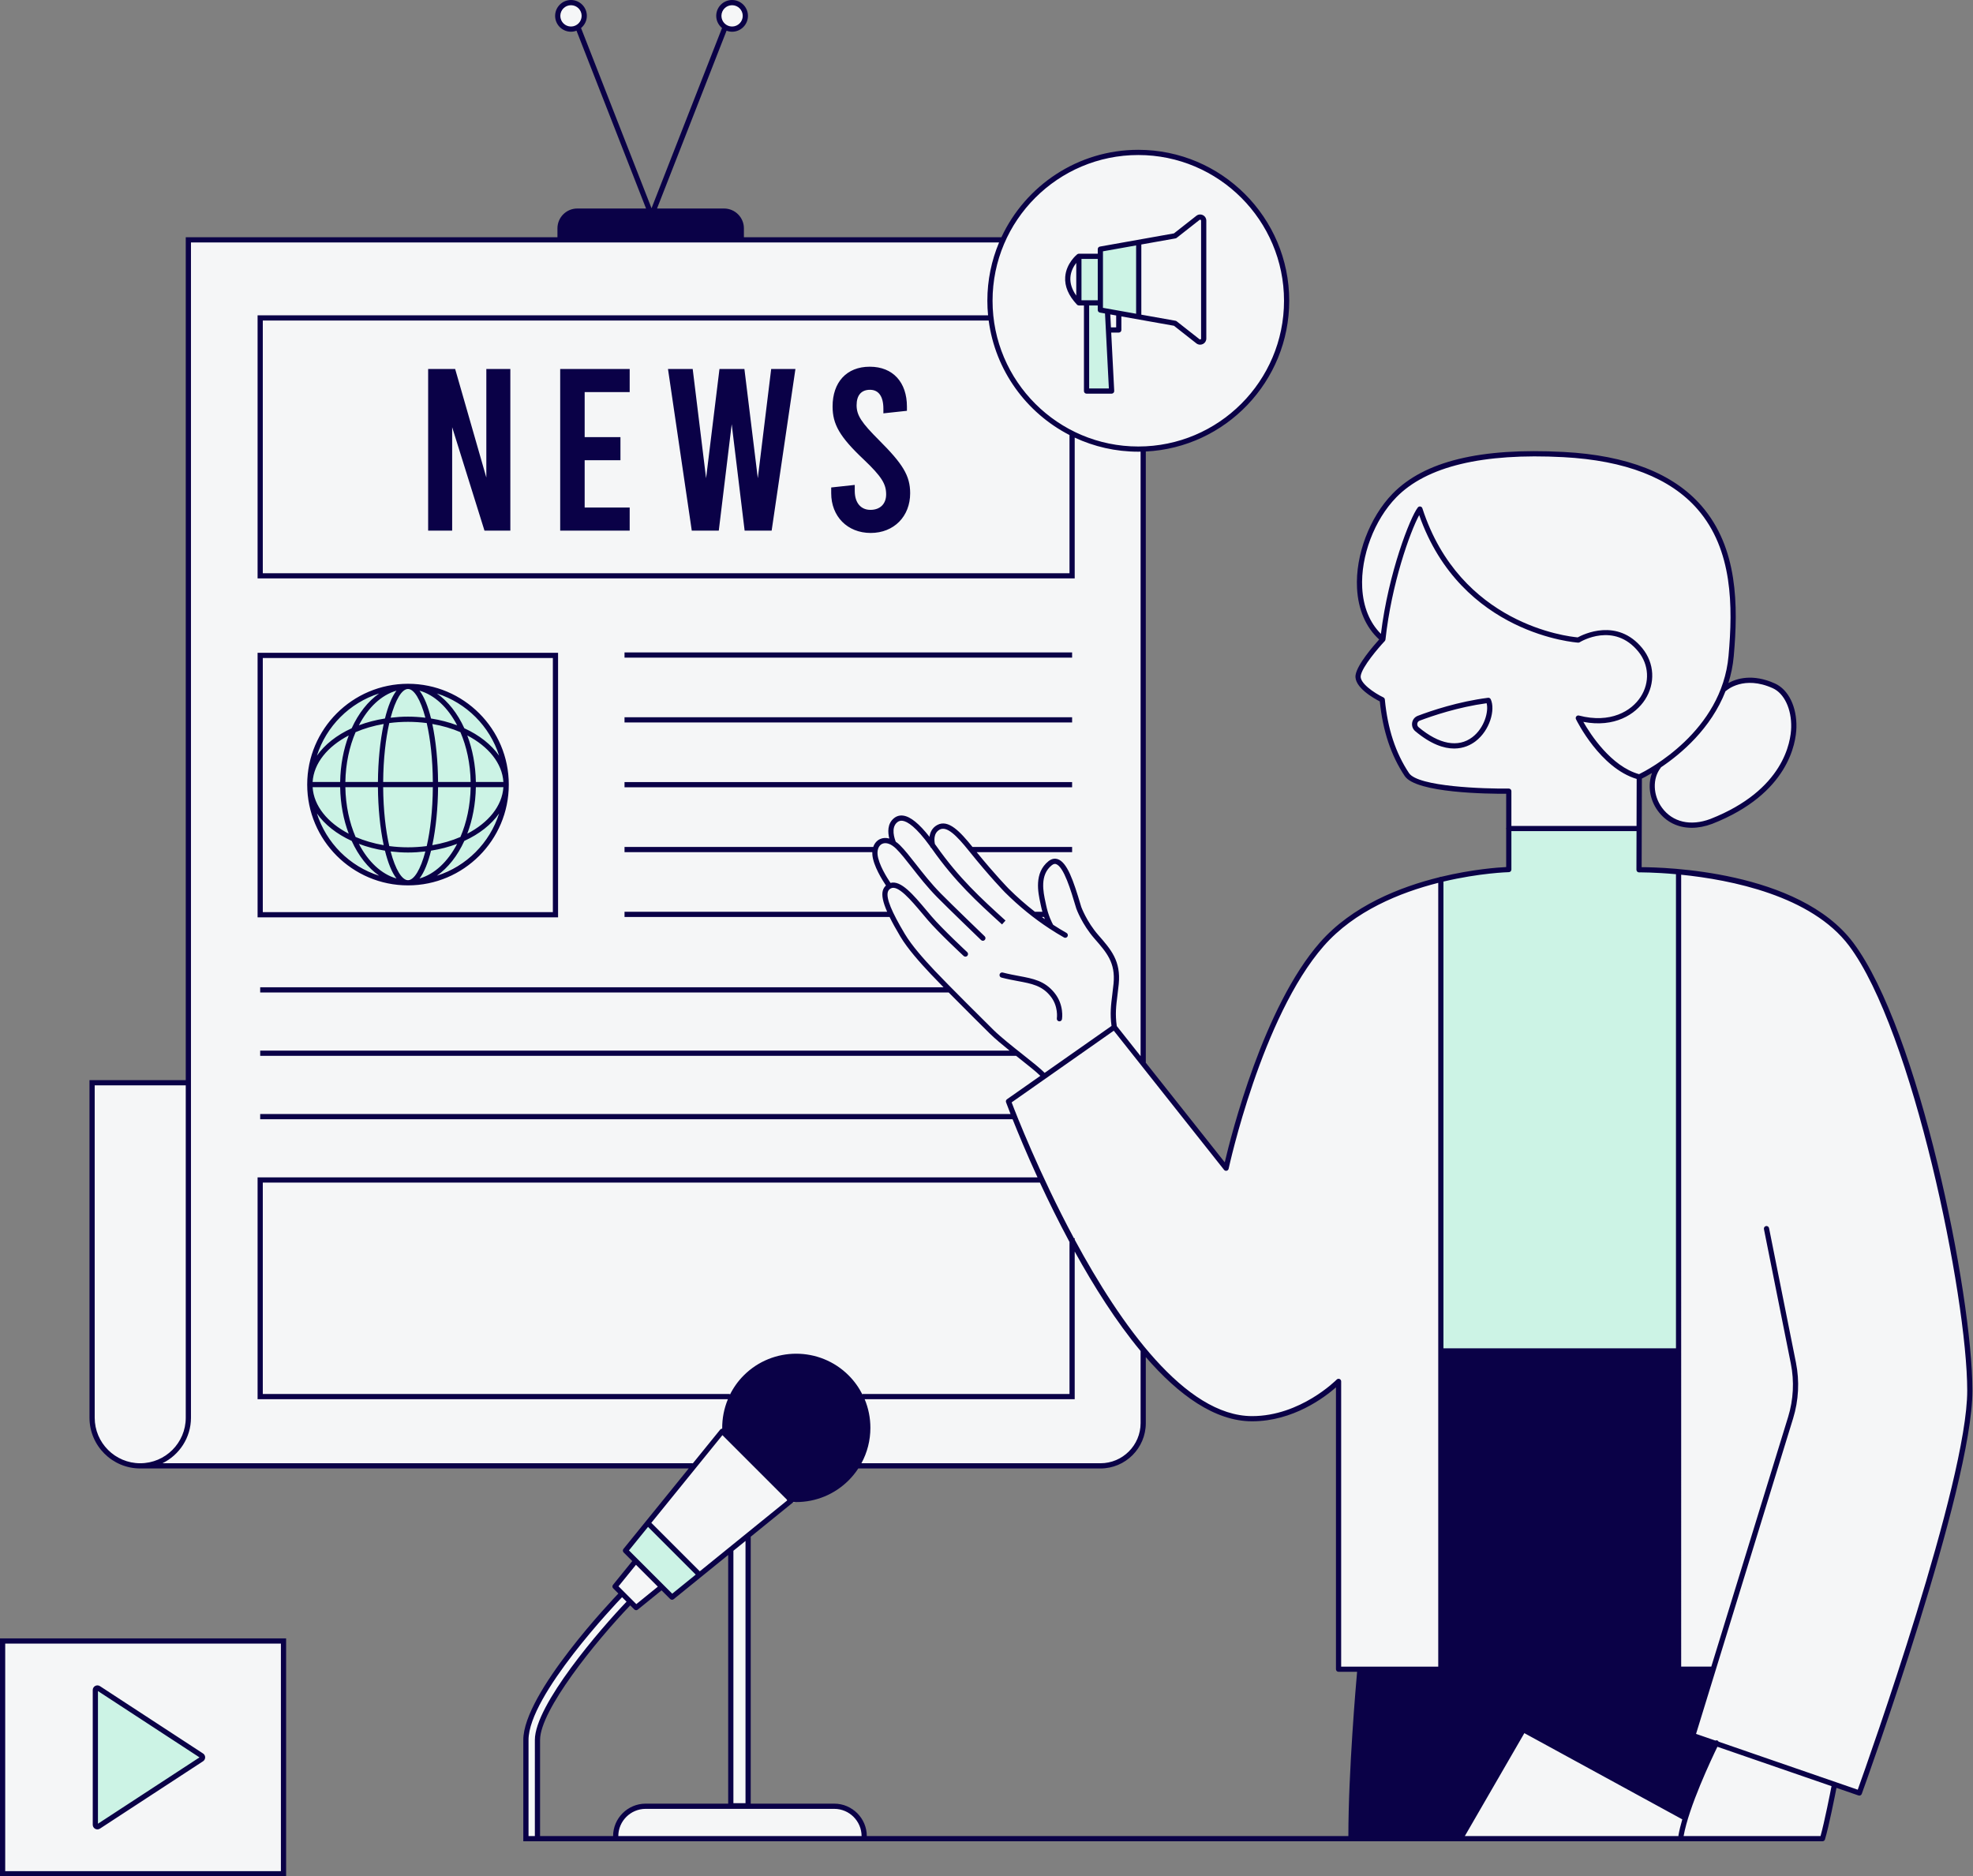
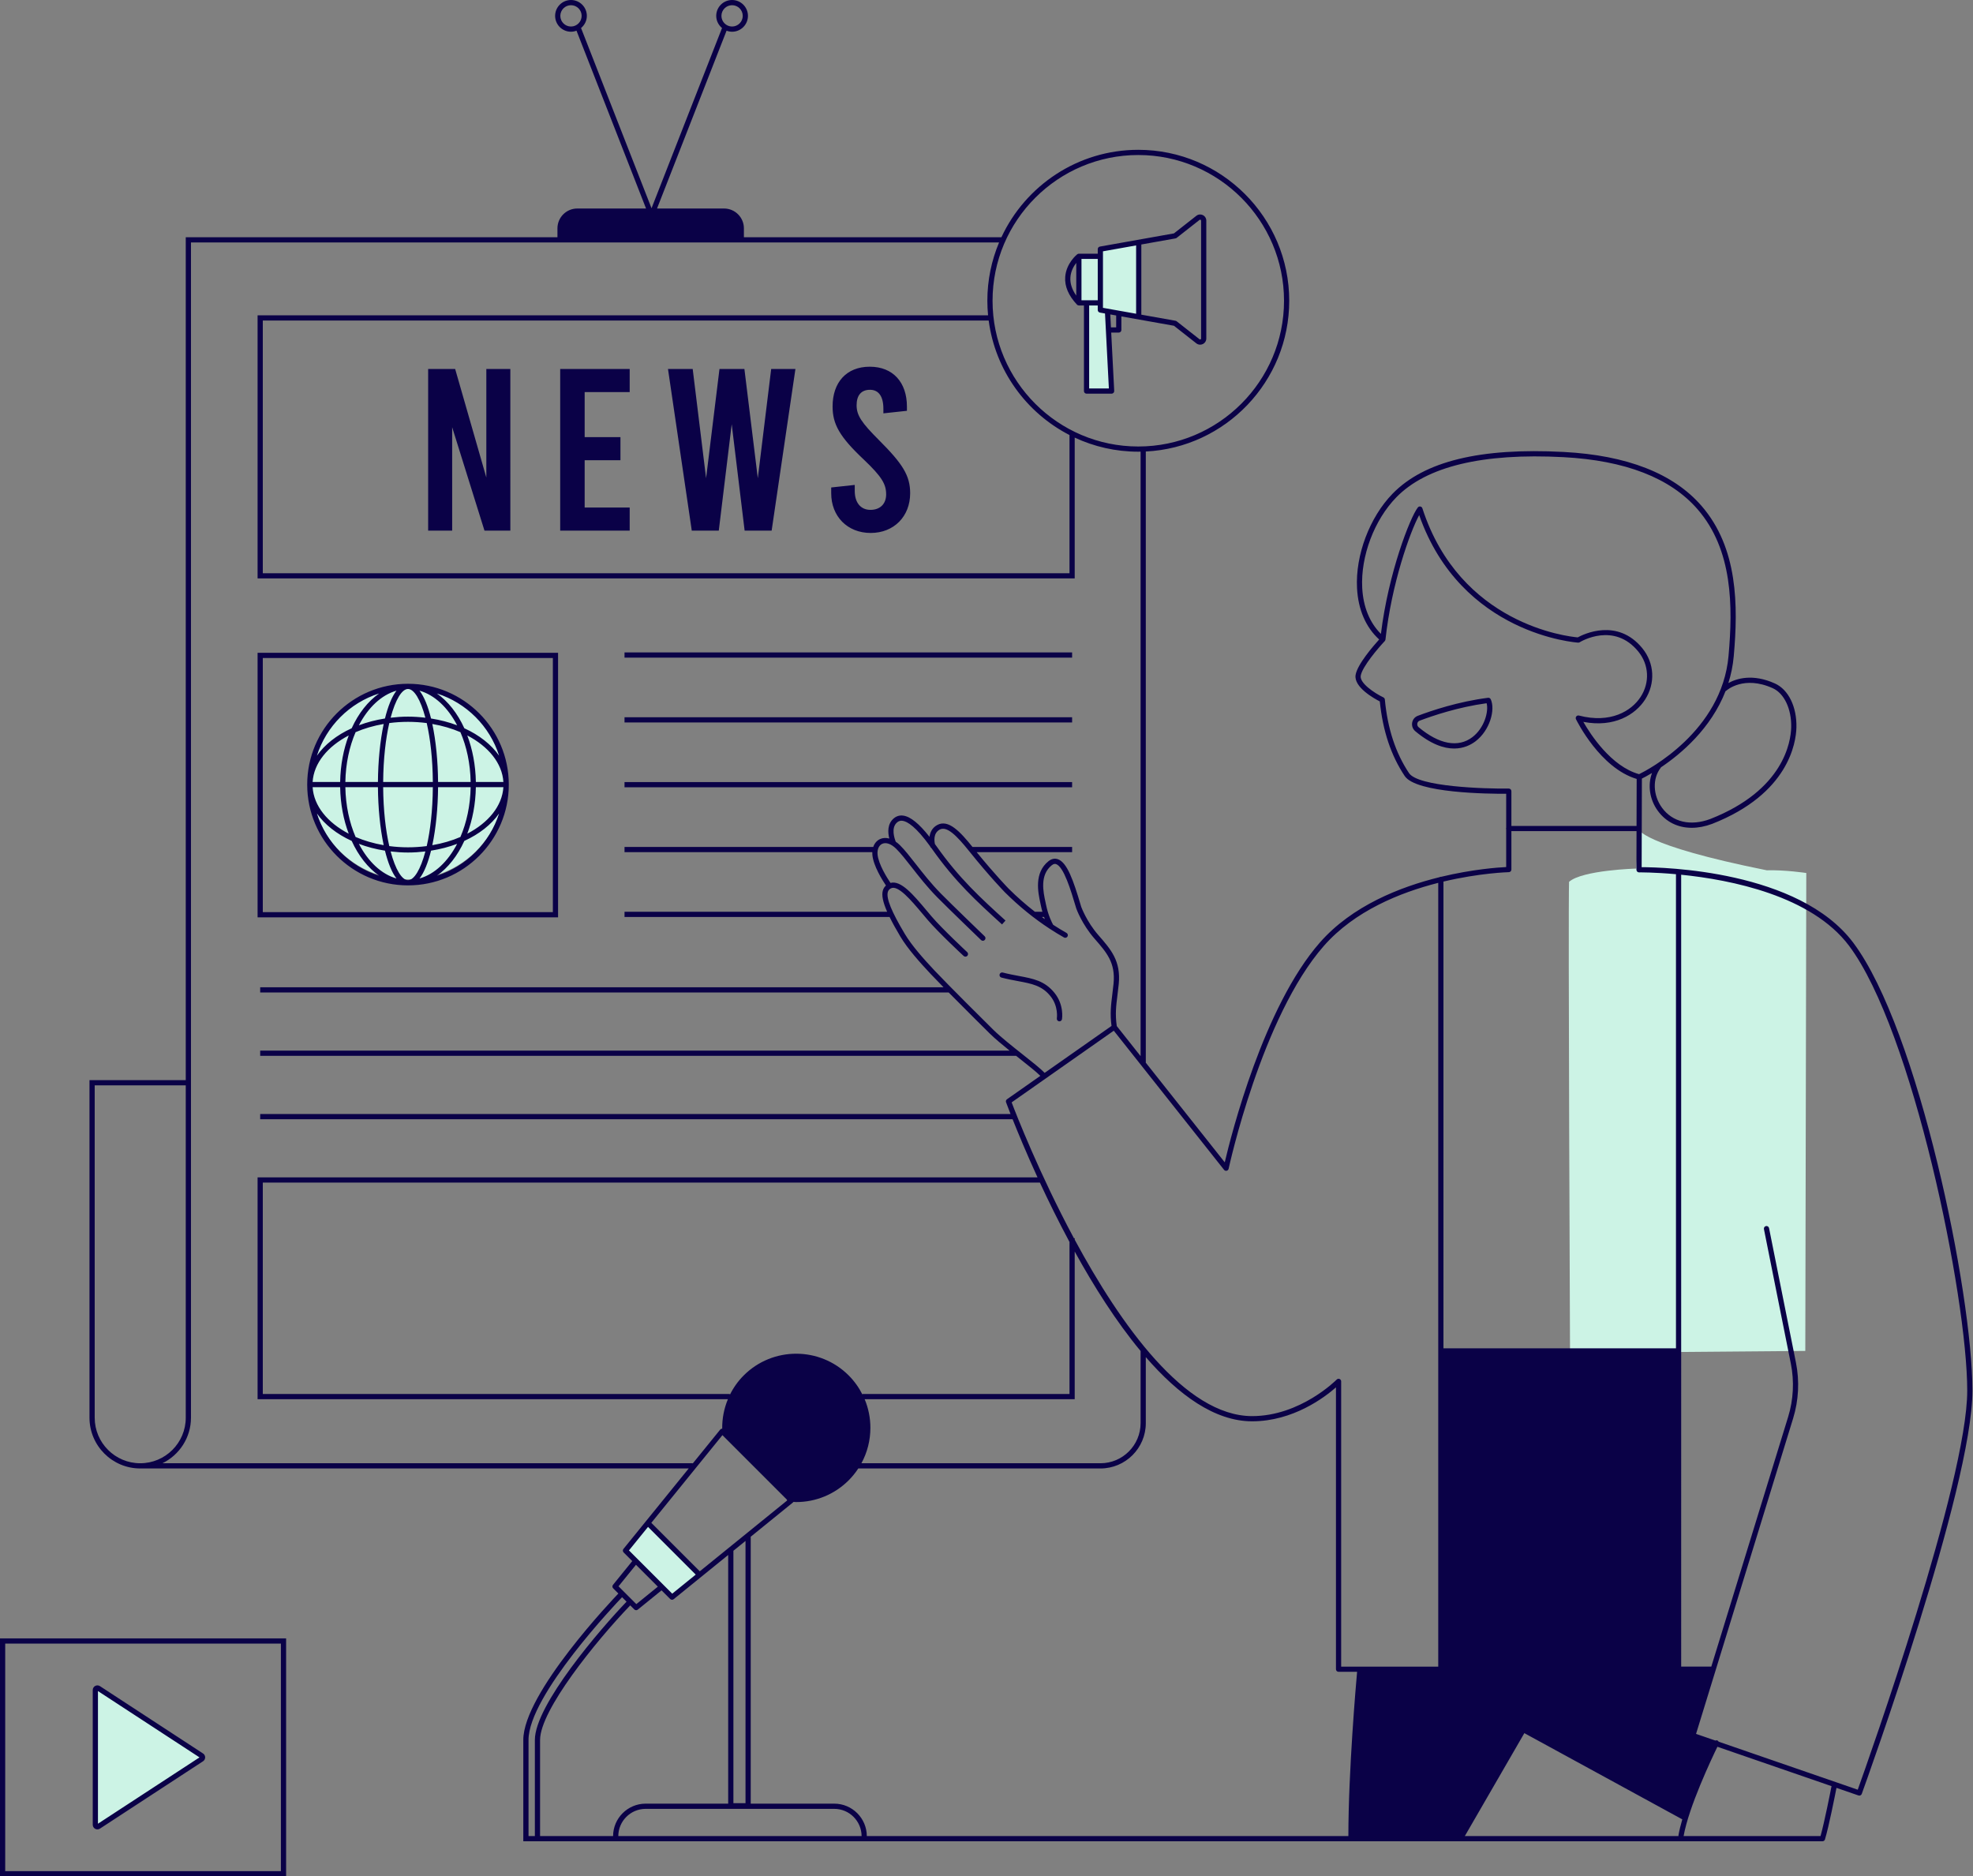
<svg xmlns="http://www.w3.org/2000/svg" fill="#000000" height="360.2" preserveAspectRatio="xMidYMid meet" version="1" viewBox="0.0 -0.0 378.8 360.2" width="378.8" zoomAndPan="magnify">
  <rect x="0.0" y="-0.0" width="378.8" height="360.2" fill="#808080" stroke="none" />
  <g id="change1_1">
-     <path d="M54.431,359.734H0.5v-44.686h53.931V359.734z M166.205,352.997c0,0,0-6.507-5.752-6.507 c-5.752,0-16.408,0.189-16.408,0.189l-0.471-51.771l8.299-6.507c0,0,7.921,0.094,12.259-6.79 c6.601,0,42.435,0,46.113,0c3.678,0,9.053-2.075,9.053-8.204c0-6.13-0.189-14.334-0.189-14.334 s10.939,13.485,20.369,13.391s17.446-7.167,17.446-7.167l0.189,54.977l3.772,0.189c0,0-1.603,27.253-1.603,32.251 l29.705,0.471h60.73c0,0,2.24-8.393,2.31-10.585c1.697,0.424,4.809,1.485,4.809,1.485l9.619-27.442 c0,0,9.194-29.846,10.75-40.172s0.99-20.793-1.697-33.1c-2.688-12.306-5.375-29.988-10.75-43.284 c-5.375-13.296-8.699-19.874-14.074-23.622s-15.56-8.841-35.999-9.477c-0.283-3.748-0.071-18.035-0.071-18.035 l3.536-1.556c0,0-2.546,3.041,0.071,7.356c2.617,4.314,6.79,4.597,11.528,2.475 c4.739-2.122,10.538-4.385,13.367-12.236s1.132-11.458-2.688-13.438c-3.819-1.98-8.911,0.141-9.548,0.919 c0.919-4.102,3.183-11.67,0.919-23.34c-2.263-11.67-11.104-18.884-26.734-21.501 c-15.63-2.617-31.614,1.061-36.707,6.719s-12.023,18.954-2.758,28.007c0,0-4.739,5.517-4.739,7.78 c0,2.263,4.385,4.031,4.385,4.031s1.697,11.104,5.517,15.206c1.839,1.839,18.742,2.546,18.742,2.546l0.141,14.711 c0,0-8.912,0.566-18.813,3.89c-9.902,3.324-16.62,8.204-22.986,19.45s-12.518,34.09-12.518,34.09 l-16.055-20.652l0.401-117.098c0,0,12.353,0.471,21.501-11.599s6.035-26.687-0.943-35.08s-16.974-12.731-30.648-8.676 S192.326,46.236,192.326,46.236l-49.885-0.566c0,0,0.33-2.688-1.603-4.385c-1.933-1.697-16.267-0.754-16.267-0.754 l-13.815,0.236c0,0-3.018-0.047-3.206,5.092c-3.583,0.047-47.716,0-47.716,0l-23.67,0.283l-0.141,161.373 l-18.247,0.495l-0.141,34.726v30.058c0,0,0.566,8.416,9.902,8.416s10.963,0.212,10.963,0.212l94.843-0.071 l-12.872,16.408l1.415,2.192l-3.536,4.173l0.778,2.051c0,0-12.731,13.014-16.691,22.632 c-2.051,5.234-1.344,12.448-1.344,12.448l-0.283,11.67l2.192,0.141l0.283-20.511c0,0,2.263-6.082,7.214-12.589 c4.951-6.507,10.326-12.377,10.326-12.377l1.132,0.849l4.739-3.678l2.051,1.556l11.458-8.629l0.212,48.801 c0,0-13.155,0.283-16.621,0.283c-3.466,0-5.8,2.688-5.729,6.153C121.529,352.926,166.205,352.997,166.205,352.997z M112.359,2.999c0,1.562-1.267,2.829-2.829,2.829s-2.829-1.267-2.829-2.829s1.267-2.829,2.829-2.829 S112.359,1.437,112.359,2.999z M143.36,3.022c0,1.562-1.267,2.829-2.829,2.829s-2.829-1.267-2.829-2.829 s1.267-2.829,2.829-2.829S143.36,1.46,143.36,3.022z" fill="#f5f6f7" />
-   </g>
+     </g>
  <g id="change2_1">
-     <path d="M38.71,337.72l-19.794,12.931c-0.262,0.171-0.609-0.017-0.609-0.33v-25.861 c0-0.313,0.347-0.501,0.609-0.33l19.794,12.93C38.947,337.216,38.947,337.565,38.71,337.72z M96.846,150.297 c0-10.234-8.296-18.53-18.53-18.53s-18.53,8.296-18.53,18.53s8.296,18.53,18.53,18.53 S96.846,160.531,96.846,150.297z M218.919,46.755v14.216l-5.87-1.132h-0.495l0.778,15.348l-4.809-0.141l0.071-16.621 l-1.344-0.283l-0.141-8.982l4.031,0.071l0.424-1.202L218.919,46.755z M314.54,159.114l-24.518-0.094l-0.377,7.638 c0,0-10.373,0.283-12.919,2.546c-0.189,5.658,0.189,90.435,0.189,90.435l45.17-0.377l0.189-91.755 c0,0-4.055-0.613-7.591-0.519C314.823,162.179,314.54,159.114,314.54,159.114z M134.26,302.075l-9.831-9.477 l-4.173,5.163l8.912,8.558L134.26,302.075z" fill="#ccf3e5" />
+     <path d="M38.71,337.72l-19.794,12.931c-0.262,0.171-0.609-0.017-0.609-0.33v-25.861 c0-0.313,0.347-0.501,0.609-0.33l19.794,12.93C38.947,337.216,38.947,337.565,38.71,337.72z M96.846,150.297 c0-10.234-8.296-18.53-18.53-18.53s-18.53,8.296-18.53,18.53s8.296,18.53,18.53,18.53 S96.846,160.531,96.846,150.297z M218.919,46.755v14.216l-5.87-1.132h-0.495l0.778,15.348l-4.809-0.141l0.071-16.621 l-1.344-0.283l-0.141-8.982l4.031,0.071l0.424-1.202L218.919,46.755z M314.54,159.114l-0.377,7.638 c0,0-10.373,0.283-12.919,2.546c-0.189,5.658,0.189,90.435,0.189,90.435l45.17-0.377l0.189-91.755 c0,0-4.055-0.613-7.591-0.519C314.823,162.179,314.54,159.114,314.54,159.114z M134.26,302.075l-9.831-9.477 l-4.173,5.163l8.912,8.558L134.26,302.075z" fill="#ccf3e5" />
  </g>
  <g id="change3_1">
    <path d="M355.803,180.975c-10.438-13.899-36.529-14.482-40.62-14.489l0.045-17.008 c0.362-0.18,1.046-0.538,1.948-1.076c-0.859,2.264-0.493,5.07,1.112,7.265c1.563,2.14,3.863,3.258,6.505,3.258 c1.249,0,2.574-0.25,3.935-0.76c14.713-5.776,16.095-15.611,16.168-18.487c0.101-3.962-1.518-7.283-4.121-8.46 c-4.312-1.95-7.41-0.926-8.942-0.083c0.504-1.602,0.868-3.305,1.03-5.123 c0.871-9.759,0.818-20.822-6.178-28.886c-5.407-6.233-14.318-9.719-26.486-10.359 c-16.018-0.844-26.758,1.779-32.836,8.015c-4.413,4.529-7.156,11.812-6.825,18.123 c0.216,4.132,1.684,7.53,4.251,9.864c-1.073,1.185-4.208,4.789-4.527,6.818c-0.365,2.329,3.519,4.497,4.651,5.075 c0.577,5.676,2.142,10.361,4.779,14.318c2.207,3.312,16.205,3.428,19.484,3.413v6.524 c-0.015,0.048-0.03,0.097-0.03,0.15s0.015,0.102,0.03,0.15v7.244c-1.515,0.073-6.467,0.418-12.502,1.874 c-0.015-0.001-0.027-0.008-0.042-0.008c-0.095,0-0.179,0.034-0.255,0.08c-7.585,1.866-16.78,5.491-22.965,12.538 c-10.819,12.329-17.023,36.895-18.269,42.203l-15.158-19.126V86.683c15.311-0.754,27.536-13.447,27.536-28.942 c0-15.979-13-28.979-28.979-28.979c-11.625,0-21.667,6.883-26.28,16.786h-49.439v-1.708c0-2.1-1.709-3.809-3.809-3.809 H126.144l13.352-34.139c0.331,0.124,0.685,0.201,1.059,0.201c1.68,0,3.046-1.367,3.046-3.046S142.234,0,140.555,0 s-3.046,1.366-3.046,3.046c0,0.942,0.439,1.776,1.113,2.335l-13.533,34.6L111.557,5.381 c0.674-0.559,1.113-1.393,1.113-2.335c0-1.68-1.366-3.046-3.046-3.046s-3.046,1.366-3.046,3.046 s1.366,3.046,3.046,3.046c0.374,0,0.728-0.077,1.059-0.201l13.352,34.139H110.834c-2.1,0-3.809,1.708-3.809,3.809 v1.708H35.664v161.82H17.181v64.814c0,5.371,4.37,9.741,9.741,9.741c0.064,0,0.126-0.008,0.189-0.01v0.01 h105.115l-8.192,10.102c-0.005,0.005-0.012,0.006-0.017,0.011c-0.015,0.015-0.021,0.035-0.035,0.052l-4.288,5.288 c-0.161,0.198-0.145,0.487,0.035,0.668l1.661,1.661l-3.7,4.563c-0.161,0.198-0.145,0.487,0.035,0.668l0.997,0.997 c-0.922,0.96-18.252,19.127-18.252,28.11v19.454h1.604c0.002,0,0.003,0.001,0.005,0.001h247.823 c0.221,0,0.415-0.144,0.478-0.356c0.755-2.516,1.924-8.433,2.21-9.898l4.221,1.457 c0.054,0.019,0.109,0.027,0.163,0.027c0.205,0,0.397-0.127,0.47-0.33c0.868-2.394,21.248-58.855,21.248-77.402 C378.693,248.227,368.33,197.655,355.803,180.975z M138.509,3.046c0-1.128,0.918-2.046,2.046-2.046 s2.046,0.918,2.046,2.046c0,1.128-0.918,2.046-2.046,2.046S138.509,4.174,138.509,3.046z M109.624,5.092 c-1.128,0-2.046-0.918-2.046-2.046c0-1.128,0.918-2.046,2.046-2.046s2.046,0.918,2.046,2.046 C111.67,4.174,110.752,5.092,109.624,5.092z M340.361,132.128c2.202,0.996,3.622,4.019,3.533,7.524 c-0.069,2.721-1.393,12.03-15.526,17.579c-3.782,1.42-7.251,0.615-9.274-2.154 c-1.756-2.402-1.86-5.631-0.248-7.677c0.02-0.025,0.027-0.055,0.041-0.082c3.878-2.602,9.6-7.436,12.402-14.629 c0.048-0.021,0.096-0.045,0.138-0.082C331.562,132.484,334.815,129.619,340.361,132.128z M261.534,112.853 c-0.316-6.05,2.312-13.032,6.544-17.373c5.783-5.934,16.565-8.532,32.066-7.714 c11.886,0.625,20.561,3.995,25.784,10.015c6.751,7.781,6.789,18.593,5.936,28.142 c-1.297,14.522-15.493,21.884-17.175,22.706c-5.375-1.502-9.34-7.654-10.702-10.041 c5.949,1.146,10.004-1.392,11.86-4.284c2.006-3.126,1.799-6.991-0.528-9.847 c-4.809-5.901-11.347-2.673-12.41-2.09c-1.921-0.167-22.605-2.492-29.825-24.788 c-0.057-0.176-0.206-0.306-0.388-0.338c-0.181-0.032-0.367,0.039-0.481,0.183 c-1.466,1.866-5.655,12.544-7.088,24.272C262.971,119.554,261.727,116.525,261.534,112.853z M270.522,148.426 c-2.586-3.88-4.104-8.503-4.643-14.135c-0.017-0.174-0.124-0.327-0.281-0.403 c-1.798-0.866-4.568-2.757-4.351-4.145c0.273-1.74,3.427-5.405,4.619-6.67c0.015-0.015,0.02-0.036,0.033-0.053 c0.02-0.027,0.038-0.053,0.052-0.084c0.014-0.031,0.023-0.062,0.03-0.095c0.005-0.02,0.016-0.036,0.018-0.057 c1.158-10.701,4.705-20.629,6.473-23.893c8.057,22.981,30.297,24.473,30.524,24.485 c0.092,0.005,0.201-0.02,0.289-0.073c0.266-0.164,6.594-3.938,11.259,1.786c2.049,2.514,2.231,5.919,0.462,8.675 c-1.778,2.772-5.829,5.175-11.856,3.609c-0.19-0.05-0.39,0.016-0.514,0.168 c-0.123,0.151-0.147,0.361-0.061,0.536c0.19,0.388,4.656,9.375,11.652,11.467l-0.024,9.023h-24.029v-6.678 c0-0.134-0.054-0.262-0.148-0.356c-0.094-0.092-0.22-0.144-0.352-0.144c-0.002,0-0.004,0-0.007,0 C284.929,151.451,272.266,151.04,270.522,148.426z M277.131,169.248c6.968-1.654,12.441-1.804,12.554-1.807 c0.032-0.001,0.06-0.014,0.09-0.02c0.033-0.007,0.069-0.009,0.099-0.022c0.028-0.012,0.05-0.034,0.075-0.051 c0.028-0.019,0.059-0.034,0.082-0.058c0.023-0.024,0.037-0.054,0.055-0.082c0.017-0.026,0.038-0.049,0.05-0.078 c0.013-0.033,0.015-0.07,0.021-0.105c0.005-0.029,0.017-0.055,0.017-0.085v-7.375h24.026l-0.019,7.42 c0,0.002,0.001,0.003,0.001,0.004c0,0.002-0.001,0.003-0.001,0.005c0,0.015,0.009,0.028,0.01,0.043 c0.02,0.191,0.142,0.349,0.316,0.414c0.016,0.006,0.033,0.005,0.049,0.01c0.041,0.011,0.08,0.025,0.125,0.025 h0.001c0.001,0,0.002-0.001,0.004-0.001c0.001-0,0.003,0.001,0.004,0.001c0.087-0.003,2.909-0.03,7.083,0.348 v91.02h-44.642V169.248z M235.007,224.587c0.096,0.121,0.241,0.19,0.392,0.19c0.038,0,0.076-0.004,0.114-0.013 c0.189-0.044,0.334-0.193,0.375-0.382c0.061-0.29,6.337-29.172,18.275-42.776c5.896-6.718,14.633-10.254,21.968-12.113 v150.472h-18.638v-54.761c0-0.203-0.123-0.387-0.311-0.463c-0.189-0.078-0.404-0.032-0.547,0.114 c-0.068,0.069-6.952,7.016-16.239,7.016c-12.85,0-25.308-17.628-34.06-33.868v-0.287h-0.154 c-6.652-12.393-11.131-23.911-11.954-26.077l19.61-13.76L235.007,224.587z M50.455,267.627v-40.587H199.653 c1.638,3.532,3.547,7.423,5.682,11.4v29.187h-39.743v0.12c-0.676-1.346-1.56-2.594-2.656-3.691 c-5.553-5.553-14.59-5.553-20.143,0c-1.095,1.095-1.986,2.355-2.663,3.719v-0.149H50.455z M167.107,274.128 c0.001-1.921-0.379-3.782-1.099-5.502h40.327v-28.346c3.674,6.665,7.958,13.449,12.649,19.091v13.847 c0,4.248-3.456,7.704-7.704,7.704h-45.896C166.507,278.86,167.107,276.541,167.107,274.128z M185.696,182.794 c-0.047-0.044-4.758-4.422-6.822-6.835c-0.329-0.385-0.657-0.775-0.983-1.164c-2.527-3.005-4.917-5.853-6.922-5.287 c-0.613-0.906-2.32-3.577-2.486-5.482c-0.083-0.953,0.258-1.728,0.891-2.024c0.737-0.344,1.745,0.013,2.695,0.958 c0.908,0.902,1.878,2.142,3.002,3.578c1.382,1.765,2.947,3.766,4.831,5.683c2.055,2.092,8.393,8.192,8.456,8.254 c0.097,0.093,0.222,0.14,0.347,0.14c0.131,0,0.262-0.051,0.36-0.153c0.191-0.199,0.185-0.516-0.014-0.707 c-0.064-0.061-6.391-6.152-8.437-8.234c-1.844-1.877-3.392-3.854-4.757-5.598c-1.144-1.462-2.132-2.724-3.084-3.67 c-0.257-0.256-0.522-0.468-0.789-0.654c-0.22-0.535-1.003-2.708,0.293-3.745c0.296-0.237,0.621-0.327,1.015-0.272 c0.899,0.128,2.54,1.101,5.289,4.898c0.005,0.016,0.008,0.036,0.013,0.051c0.038,0.119,0.12,0.21,0.219,0.271 c0.04,0.057,0.078,0.107,0.119,0.165c4.465,6.34,8.627,10.124,13.451,14.51l0.667-0.745 c-4.774-4.341-8.898-8.091-13.3-14.341c-0.084-0.119-0.163-0.221-0.246-0.336 c-0.12-0.521-0.36-2.084,0.908-2.781c1.353-0.746,3.235,1.109,5.647,4.121c3.928,4.901,6.852,7.892,6.885,7.926 c2.698,2.679,5.577,5.017,8.588,6.985c0.009,0.006,0.018,0.011,0.027,0.017c0.894,0.584,1.799,1.138,2.715,1.655 c0.077,0.044,0.161,0.065,0.245,0.065c0.174,0,0.344-0.091,0.435-0.254c0.136-0.241,0.051-0.545-0.19-0.681 c-0.866-0.488-1.721-1.013-2.567-1.562c-0.205-0.362-0.947-1.769-1.369-3.857l-0.107-0.507 c-0.421-1.944-1.124-5.197,1.208-7.061c0.388-0.31,0.649-0.279,0.81-0.229c1.498,0.469,2.882,5.116,3.797,8.191 l0.102,0.337c0.043,0.123,1.099,3.043,3.499,5.786c2.349,2.684,4.045,4.623,3.657,8.621 c-0.074,0.769-0.162,1.465-0.245,2.126c-0.248,1.966-0.458,3.683-0.146,6.014l-12.839,9.009 c-0.757-0.797-2.366-2.072-4.205-3.528c-1.974-1.562-4.21-3.334-5.593-4.69c-1.111-1.09-8.813-8.737-11.332-11.421 c-2.058-2.194-4.347-4.746-5.712-7.032c-2.556-4.277-3.594-6.832-3.268-8.04c0.084-0.312,0.26-0.529,0.57-0.7 c1.356-0.75,3.878,2.241,6.1,4.882c0.328,0.39,0.658,0.783,0.989,1.17c2.102,2.458,6.707,6.737,6.902,6.918 c0.201,0.188,0.518,0.176,0.706-0.026S185.899,182.982,185.696,182.794z M200.024,176.046h0.424 c0.051,0.143,0.1,0.285,0.15,0.415C200.406,176.326,200.215,176.185,200.024,176.046z M218.542,29.762 c15.428,0,27.979,12.551,27.979,27.979s-12.551,27.979-27.979,27.979s-27.98-12.551-27.98-27.979 S203.114,29.762,218.542,29.762z M205.335,83.522v26.527H50.455V61.541h139.365 C191.083,71.136,197.055,79.263,205.335,83.522z M26.922,280.922c-4.82,0-8.741-3.921-8.741-8.741v-63.813h17.483 v63.813C35.664,277.002,31.742,280.922,26.922,280.922z M31.194,280.922c3.233-1.587,5.47-4.904,5.47-8.741V46.547 h70.862h34.798h49.49c-1.448,3.446-2.251,7.227-2.251,11.193c0,0.945,0.049,1.878,0.138,2.8H49.455v50.508H206.335 v-27.035c3.713,1.732,7.847,2.705,12.207,2.705c0.148,0,0.295-0.009,0.442-0.011v116.052l-4.572-5.769 c-0.329-2.288-0.126-3.895,0.129-5.919c0.084-0.67,0.174-1.376,0.249-2.155c0.429-4.427-1.481-6.611-3.911-9.387 c-2.26-2.581-3.289-5.422-3.291-5.426l-0.093-0.311c-1.389-4.664-2.599-8.278-4.457-8.86 c-0.402-0.127-1.032-0.159-1.734,0.401c-2.815,2.251-1.999,6.026-1.56,8.054l0.104,0.494 c0.084,0.418,0.183,0.799,0.285,1.163h-1.44c-1.738-1.35-3.423-2.828-5.038-4.433 c-0.028-0.028-2.593-2.653-6.142-7.015h18.323v-1h-19.131c-2.348-2.917-4.632-5.386-6.775-4.203 c-0.964,0.531-1.357,1.409-1.474,2.261c-1.987-2.522-3.643-3.871-5.023-4.067c-0.667-0.094-1.264,0.067-1.78,0.48 c-1.331,1.065-1.201,2.779-0.916,3.917c-0.629-0.173-1.242-0.146-1.787,0.109 c-0.615,0.288-1.059,0.823-1.292,1.502h-47.755v1h47.571c-0.006,0.167-0.002,0.339,0.013,0.515 c0.185,2.112,1.918,4.867,2.611,5.894c-0.293,0.267-0.501,0.595-0.608,0.99c-0.243,0.899,0.023,2.198,0.835,4.049 h-50.422v1h50.89c0.532,1.085,1.206,2.317,2.071,3.764c1.415,2.368,3.747,4.971,5.843,7.204 c0.585,0.623,1.454,1.518,2.448,2.53H49.955v1h132.184c3.194,3.232,7.154,7.161,7.926,7.92 c0.98,0.961,2.358,2.108,3.771,3.245H49.955v1h145.133c0.218,0.173,0.436,0.346,0.65,0.515 c1.668,1.321,3.252,2.576,3.998,3.325l-6.401,4.492c-0.185,0.13-0.261,0.369-0.182,0.582 c0.09,0.245,0.384,1.035,0.86,2.251H49.955v1h144.454c1.034,2.599,2.663,6.537,4.784,11.165H49.455v42.587h90.299 c-0.741,1.776-1.119,3.698-1.097,5.658c-0.008,0-0.015-0.004-0.022-0.003 c-0.141,0.007-0.273,0.074-0.362,0.185l-5.284,6.517v-0.061H31.194z M138.699,275.527l12.366,12.367 c0.011,0.062,0.032,0.118,0.064,0.17l-16.774,13.602l-9.306-9.306L138.699,275.527z M143.132,295.837v50.342h-2.324 v-48.457L143.132,295.837z M120.756,297.655l3.66-4.514l9.159,9.159l-4.513,3.66L120.756,297.655z M122.102,300.415l4.199,4.198l-4.132,3.35l-3.417-3.417L122.102,300.415z M102.689,352.497h-1.217v-18.454 c0-8.555,16.936-26.336,17.959-27.403l0.86,0.86c-4.945,5.151-17.602,19.806-17.602,26.543V352.497z M103.689,352.498v-18.455c0-5.691,10.589-18.835,17.31-25.836l0.782,0.782c0.097,0.097,0.225,0.146,0.353,0.146 c0.111,0,0.223-0.037,0.315-0.111l4.563-3.7l1.661,1.661c0.097,0.097,0.226,0.146,0.353,0.146 c0.111,0,0.223-0.037,0.315-0.111l10.467-8.487v47.74H123.958c-3.439,0-6.236,2.79-6.252,6.225H103.689z M118.708,352.498c0.016-2.883,2.363-5.225,5.25-5.225h36.211c2.887,0,5.234,2.341,5.25,5.225H118.708z M160.169,346.273h-16.037v-51.246l8.117-6.582c0.033-0.027,0.054-0.064,0.08-0.098 c0.181,0.007,0.363,0.026,0.544,0.026c3.766,0,7.374-1.482,10.063-4.173c0.702-0.702,1.317-1.467,1.849-2.277h46.496 c4.8,0,8.704-3.904,8.704-8.704v-12.669c6.276,7.237,13.236,12.32,20.411,12.32 c7.874,0,13.929-4.608,16.098-6.516v54.109c0,0.276,0.224,0.5,0.5,0.5h3.557c-0.204,2.283-1.668,19.071-1.675,31.534 h-92.454C166.405,349.062,163.608,346.273,160.169,346.273z M322.256,352.498h-41.021l11.428-19.763l30.325,16.553 c-0.316,1.082-0.572,2.118-0.736,3.058C322.243,352.397,322.249,352.448,322.256,352.498z M349.527,352.498h-26.287 c0.977-5.578,5.377-14.864,6.487-17.146l21.91,7.562C351.425,344.004,350.29,349.779,349.527,352.498z M356.672,343.593l-26.705-9.216c-0.047-0.088-0.113-0.167-0.209-0.215c-0.139-0.069-0.291-0.061-0.423-0.003 l-3.707-1.279l18.637-60.572c1.065-3.46,1.252-7.163,0.542-10.709l-5.164-25.821c-0.055-0.272-0.33-0.449-0.588-0.392 c-0.272,0.054-0.447,0.317-0.393,0.588l5.164,25.821c0.678,3.384,0.499,6.917-0.517,10.218l-14.754,47.951h-5.783 V167.933c9.537,0.967,25.005,4.02,32.231,13.642c12.187,16.228,22.689,67.242,22.689,85.419 C377.693,284.492,358.665,338.036,356.672,343.593z M78.333,169.979c10.671,0,19.352-8.682,19.352-19.352 s-8.682-19.352-19.352-19.352s-19.352,8.681-19.352,19.352S67.662,169.979,78.333,169.979z M84.106,151.126h6.255 c-0.063,3.523-0.773,6.801-1.966,9.562c-1.635,0.707-3.454,1.238-5.396,1.574 C83.701,158.981,84.076,155.02,84.106,151.126z M81.928,162.436c-1.163,0.152-2.364,0.235-3.595,0.235 c-1.23,0-2.431-0.083-3.595-0.235c-0.687-2.989-1.142-6.862-1.175-11.31h9.538 C83.07,155.574,82.614,159.447,81.928,162.436z M84.106,150.126c-0.03-3.894-0.405-7.854-1.107-11.135 c1.941,0.336,3.761,0.867,5.396,1.574c1.193,2.761,1.904,6.038,1.966,9.561H84.106z M83.102,150.126h-9.538 c0.033-4.447,0.488-8.32,1.175-11.309c1.163-0.152,2.364-0.235,3.595-0.235c1.23,0,2.431,0.083,3.595,0.235 C82.614,141.806,83.07,145.679,83.102,150.126z M72.56,150.126h-6.255c0.063-3.523,0.773-6.801,1.966-9.561 c1.635-0.707,3.454-1.238,5.395-1.573C72.965,142.272,72.59,146.233,72.56,150.126z M72.56,151.126 c0.03,3.894,0.405,7.854,1.107,11.135c-1.941-0.336-3.76-0.867-5.395-1.573 c-1.193-2.761-1.904-6.039-1.967-9.562H72.56z M73.91,163.314c0.566,2.288,1.305,4.168,2.21,5.34 c-2.908-0.828-5.447-3.248-7.218-6.648C70.452,162.593,72.135,163.033,73.91,163.314z M78.333,168.979 c-1.173,0-2.413-2.046-3.337-5.516c1.086,0.128,2.197,0.208,3.337,0.208s2.251-0.08,3.337-0.208 C80.746,166.933,79.506,168.979,78.333,168.979z M82.756,163.314c1.775-0.281,3.458-0.722,5.009-1.308 c-1.771,3.4-4.31,5.821-7.218,6.648C81.451,167.482,82.19,165.602,82.756,163.314z M83.877,168.119 c2.133-1.494,3.959-3.803,5.27-6.679c2.876-1.311,5.184-3.136,6.679-5.27 C94.025,161.837,89.544,166.318,83.877,168.119z M89.713,160.058c1.004-2.656,1.592-5.696,1.648-8.932h5.286 C96.419,154.742,93.766,157.948,89.713,160.058z M91.361,150.126c-0.056-3.236-0.643-6.276-1.648-8.931 c4.053,2.111,6.706,5.316,6.934,8.931H91.361z M95.825,145.083c-1.494-2.133-3.802-3.958-6.678-5.269 c-1.311-2.876-3.136-5.184-5.269-6.678C89.544,134.935,94.025,139.416,95.825,145.083z M87.765,139.247 c-1.55-0.586-3.233-1.026-5.009-1.308c-0.566-2.288-1.305-4.168-2.21-5.34 C83.455,133.426,85.994,135.847,87.765,139.247z M78.333,132.274c1.173,0,2.413,2.046,3.337,5.516 c-1.086-0.128-2.197-0.208-3.337-0.208s-2.251,0.08-3.337,0.208C75.92,134.321,77.16,132.274,78.333,132.274z M73.91,137.939c-1.775,0.281-3.458,0.721-5.008,1.307c1.771-3.4,4.31-5.82,7.218-6.648 C75.215,133.771,74.476,135.651,73.91,137.939z M72.789,133.135c-2.133,1.494-3.958,3.802-5.269,6.678 c-2.876,1.311-5.184,3.136-6.678,5.269C62.642,139.416,67.122,134.935,72.789,133.135z M66.953,141.195 c-1.004,2.656-1.591,5.696-1.648,8.931h-5.286C60.247,146.511,62.901,143.306,66.953,141.195z M65.306,151.126 c0.056,3.236,0.644,6.276,1.648,8.932c-4.053-2.111-6.706-5.317-6.934-8.932H65.306z M67.52,161.44 c1.311,2.876,3.136,5.184,5.269,6.678c-5.667-1.8-10.148-6.281-11.948-11.948 C62.336,158.304,64.644,160.129,67.52,161.44z M93.371,91.678l-5.984-20.834h-5.186v31.029h4.61V82.015 l6.205,19.858h4.965V70.844h-4.609V91.678z M107.552,101.873h13.342v-4.433H112.25v-9.087h6.871v-4.433H112.25v-8.644 h8.644v-4.433h-13.342V101.873z M192.272,187.68c1.149,0.299,2.222,0.499,3.167,0.676 c2.661,0.497,4.584,0.856,6.225,2.872c1.593,1.956,1.246,4.251,1.243,4.274c-0.044,0.272,0.141,0.529,0.413,0.573 c0.027,0.004,0.055,0.007,0.081,0.007c0.24,0,0.451-0.173,0.492-0.417c0.019-0.111,0.432-2.752-1.454-5.068 c-1.872-2.3-4.054-2.708-6.816-3.224c-0.975-0.182-1.983-0.371-3.099-0.661c-0.271-0.07-0.541,0.091-0.609,0.358 C191.844,187.337,192.004,187.61,192.272,187.68z M0,360.234h54.931v-45.685H0V360.234z M1,315.548h52.931v43.685H1 V315.548z M107.145,125.326H49.455v50.791h57.69V125.326z M106.145,175.117H50.455v-48.791h55.69V175.117z M19.189,323.711c-0.275-0.18-0.625-0.194-0.914-0.037c-0.289,0.156-0.469,0.458-0.469,0.786v25.86 c0,0.329,0.179,0.63,0.468,0.786c0.133,0.072,0.279,0.108,0.425,0.108c0.17,0,0.341-0.049,0.489-0.145 l19.794-12.931c0.253-0.166,0.405-0.445,0.405-0.748c0-0.304-0.151-0.583-0.405-0.749L19.189,323.711z M18.806,350.125 v-25.468l19.494,12.734L18.806,350.125z M164.46,77.804c0-1.951,0.931-2.97,2.571-2.97 c1.64,0,2.571,1.241,2.571,3.635v0.887l4.521-0.487v-0.798c0-4.654-2.659-7.668-7.136-7.668 c-4.478,0-7.137,3.014-7.137,7.625c0,3.413,1.329,5.807,5.983,10.195c3.502,3.325,4.3,4.743,4.3,6.693 c0,1.817-1.152,2.97-3.014,2.97c-1.862,0-3.015-1.375-3.015-3.635v-1.153l-4.521,0.488v1.108 c0,4.433,3.103,7.625,7.58,7.625c4.478,0,7.58-3.191,7.58-7.625c0-3.413-1.463-5.674-5.984-10.195 C165.435,81.172,164.46,79.754,164.46,77.804z M206.777,58.491c0.091,0.094,0.217,0.153,0.358,0.153h0.974v16.434 c0,0.276,0.224,0.5,0.5,0.5h4.812c0.137,0,0.269-0.056,0.362-0.156c0.095-0.099,0.144-0.233,0.137-0.37 l-0.577-11.203h1.453c0.276,0,0.5-0.224,0.5-0.5v-2.604l10.093,1.797l4.296,3.376 c0.214,0.168,0.471,0.254,0.73,0.254c0.176,0,0.353-0.04,0.52-0.121c0.411-0.2,0.666-0.608,0.666-1.065V42.363 c0-0.457-0.255-0.865-0.666-1.065c-0.412-0.199-0.891-0.15-1.25,0.134l-4.296,3.375l-14.217,2.532 c-0.238,0.043-0.412,0.25-0.412,0.492v0.875h-3.625c-0.023,0-0.042,0.01-0.064,0.013 c-0.034,0.004-0.067,0.009-0.099,0.02c-0.034,0.012-0.062,0.029-0.092,0.047c-0.018,0.011-0.039,0.015-0.056,0.029 c-0.087,0.069-2.125,1.72-2.313,4.356c-0.129,1.799,0.632,3.587,2.261,5.316 C206.772,58.488,206.775,58.489,206.777,58.491z M214.296,62.849h-1.004l-0.128-2.484l1.132,0.202V62.849z M219.126,46.938l6.561-1.169c0.08-0.014,0.156-0.048,0.221-0.099l4.394-3.452c0.08-0.064,0.157-0.04,0.195-0.021 s0.103,0.065,0.103,0.166v22.623c0,0.1-0.065,0.146-0.103,0.166c-0.037,0.019-0.114,0.043-0.195-0.021 l-4.394-3.452c-0.065-0.051-0.141-0.085-0.221-0.099l-6.561-1.169V46.938z M211.76,48.249l6.366-1.134v13.118 l-6.366-1.134V48.249z M211.172,60.011l0.982,0.175l0.741,14.392h-3.786V58.644h1.651v0.875 C210.76,59.761,210.934,59.968,211.172,60.011z M207.635,49.706h3.125v7.938h-3.125V49.706z M206.635,56.748 c-0.827-1.168-1.208-2.339-1.128-3.496c0.082-1.185,0.633-2.14,1.128-2.781V56.748z M145.492,91.811l-2.571-20.967 h-4.787l-2.571,20.967l-2.57-20.967h-4.743l4.565,31.029h5.186l2.482-20.435l2.481,20.435h5.186l4.565-31.029 h-4.654L145.492,91.811z M205.835,125.255h-85.933v1h85.933V125.255z M285.693,133.965 c-5.707,0.722-10.901,2.478-13.49,3.461c-0.574,0.218-0.978,0.711-1.081,1.32 c-0.104,0.62,0.12,1.231,0.602,1.634c3.008,2.519,5.502,3.325,7.462,3.324c1.851,0,3.225-0.717,4.104-1.387 c2.761-2.103,3.837-6.062,2.922-8.065C286.12,134.054,285.907,133.936,285.693,133.965z M282.684,141.522 c-2.716,2.067-6.38,1.391-10.317-1.908c-0.206-0.173-0.303-0.435-0.258-0.701c0.044-0.259,0.208-0.46,0.45-0.552 c2.486-0.944,7.415-2.613,12.862-3.351C285.841,136.613,284.981,139.771,282.684,141.522z M205.835,150.151h-85.933v1 h85.933V150.151z M205.835,137.703h-85.933v1h85.933V137.703z" fill="#0a0147" />
  </g>
</svg>